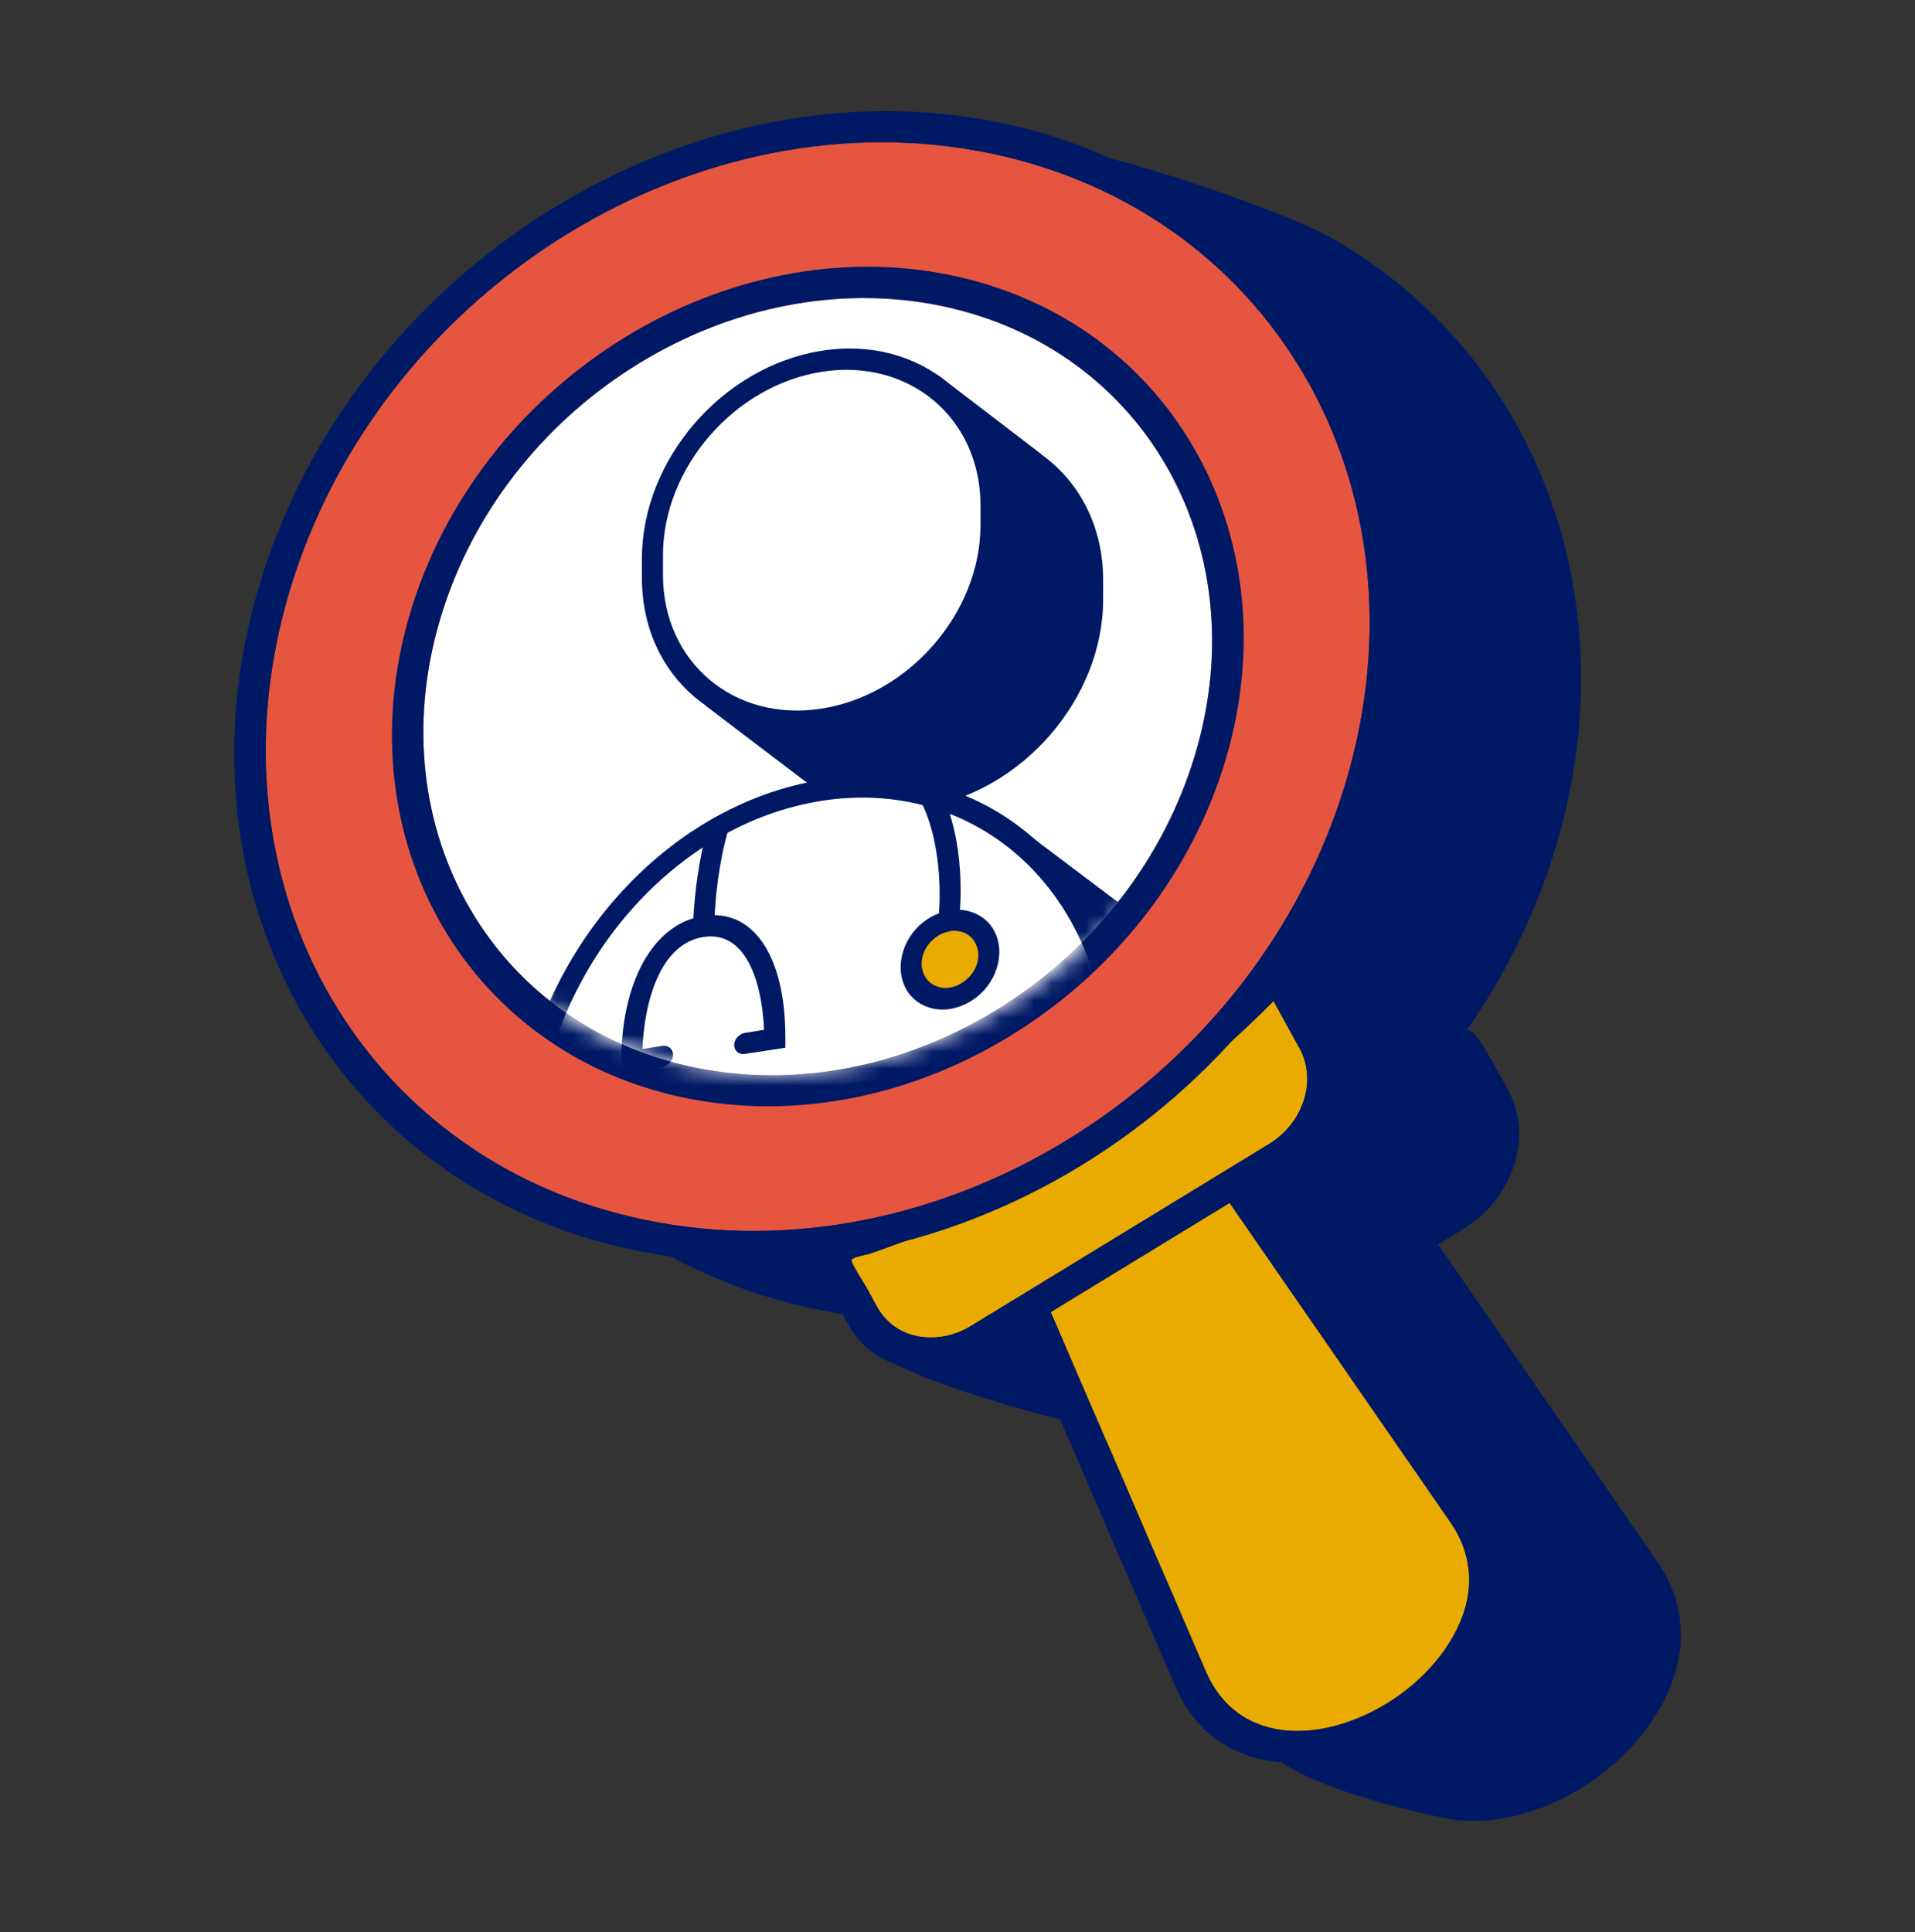
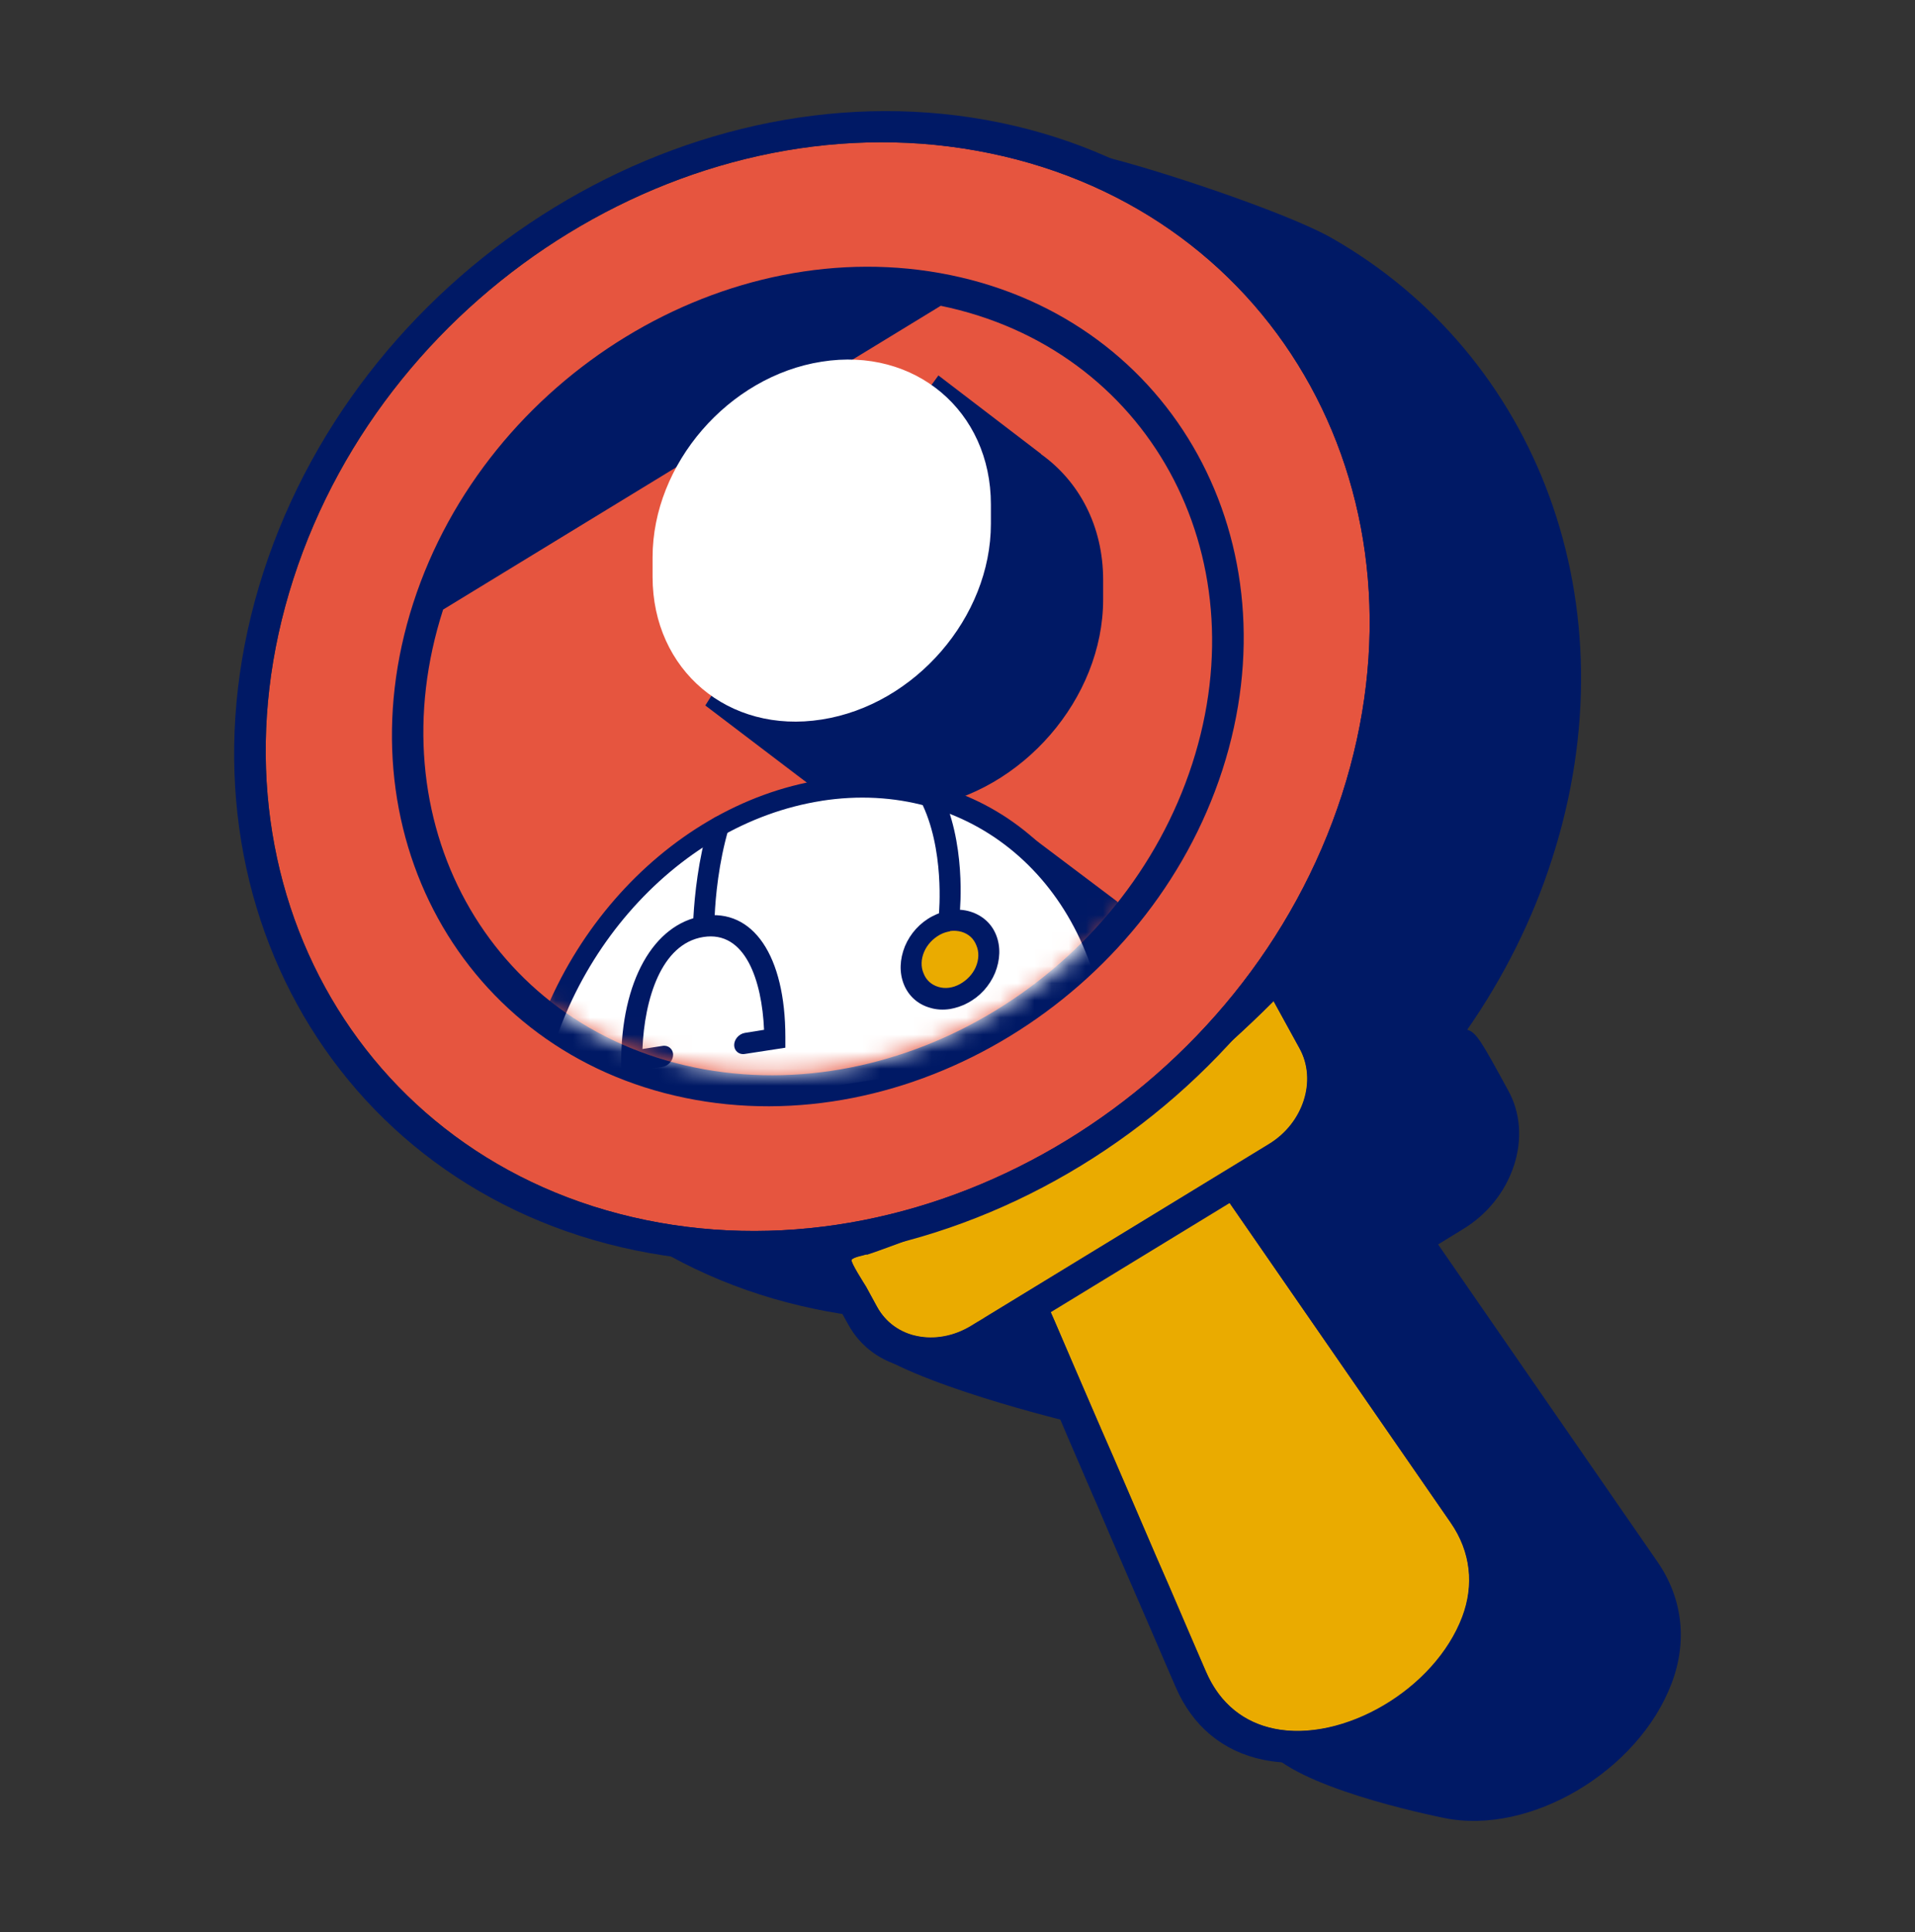
<svg xmlns="http://www.w3.org/2000/svg" width="112" height="113" viewBox="0 0 112 113" fill="none">
  <rect x="0" y="0" width="112" height="113" fill="#333333" stroke="none" />
  <g clip-path="url(#clip0_10641_18375)">
    <path d="M50.643 78.734C53.151 80.846 62.102 83.08 63.607 83.4C65.111 83.704 66.722 83.4 68.135 82.533L70.324 81.196L70.385 81.317L70.491 81.576L71.403 83.704L71.555 84.053L72.664 86.606L73.044 87.503L74.473 90.816L74.746 91.439L75.491 93.187L76.433 95.36L77.907 98.764L78.424 99.965L78.941 101.166L73.819 101.834C74.807 104.129 82.087 105.831 84.458 106.317C89.473 107.351 95.825 103.597 97.771 98.43C98.698 95.983 98.409 93.46 96.935 91.333L84.108 72.776L85.567 71.88C86.996 71.014 88.044 69.691 88.546 68.156C89.047 66.621 88.926 65.056 88.196 63.749C86.661 60.938 86.342 60.36 85.81 60.223C87.907 57.199 89.61 53.855 90.765 50.254C95.567 35.375 89.898 20.755 77.877 13.916C75.218 12.397 66.829 9.6 63.591 8.932C45.719 5.254 31.798 18.734 25.932 36.91C20.066 55.102 29.822 72.883 47.71 76.561C51.297 77.305 54.929 77.412 58.515 76.971" fill="#001965" />
    <path fill-rule="evenodd" clip-rule="evenodd" d="M61.478 76.12C61.478 76.12 61.615 76.029 61.676 75.999L62.254 75.649L63.895 74.646L68.044 72.123C69.092 71.485 70.156 70.831 71.205 70.193L71.63 69.935L84.852 89.053C86.053 90.786 86.22 92.731 85.536 94.555C83.257 100.619 73.378 104.342 70.536 97.761C70.399 97.457 70.278 97.153 70.141 96.85L69.108 94.448C68.621 93.308 68.135 92.184 67.633 91.044L65.947 87.123C65.384 85.816 64.822 84.509 64.244 83.202C63.743 82.047 63.257 80.907 62.755 79.752L61.691 77.275L61.463 76.758C61.463 76.758 61.402 76.622 61.372 76.561C61.296 76.409 61.25 76.333 61.266 76.272C61.281 76.227 61.342 76.181 61.478 76.12Z" fill="#EAAB00" />
    <path d="M71.615 69.919L84.837 89.038C86.038 90.77 86.205 92.716 85.521 94.54C83.91 98.81 78.53 101.925 74.503 101.09C72.816 100.74 71.357 99.691 70.521 97.746C70.384 97.442 70.263 97.138 70.126 96.834C69.776 96.029 69.427 95.223 69.092 94.433C68.606 93.293 68.12 92.169 67.618 91.029C67.056 89.722 66.493 88.415 65.931 87.108C65.369 85.801 64.807 84.494 64.229 83.187C63.728 82.032 63.241 80.892 62.74 79.737C62.39 78.916 62.025 78.081 61.676 77.26C61.6 77.093 61.524 76.91 61.448 76.743C61.417 76.682 61.387 76.606 61.357 76.546C61.281 76.394 61.235 76.318 61.25 76.257C61.266 76.211 61.326 76.166 61.463 76.105C61.539 76.074 61.6 76.014 61.661 75.983C61.858 75.862 62.041 75.755 62.238 75.634C62.785 75.299 63.332 74.965 63.88 74.631C65.263 73.795 66.645 72.944 68.028 72.108C69.077 71.47 70.141 70.816 71.19 70.178C71.326 70.087 71.463 70.011 71.615 69.919ZM72.284 67.488L70.779 68.415L70.354 68.673L67.193 70.603L63.044 73.126L61.95 73.795L61.402 74.129L60.825 74.479L60.718 74.54C60.111 74.859 59.7 75.299 59.503 75.847C59.214 76.637 59.503 77.229 59.609 77.427L59.639 77.488L59.67 77.564L59.7 77.64L59.807 77.898L59.913 78.156L60.825 80.284L60.977 80.634L62.086 83.187L62.466 84.084L63.895 87.397L64.168 88.02L64.913 89.767L65.855 91.941L67.329 95.345L67.846 96.546L68.363 97.746L68.758 98.658C69.746 100.953 71.524 102.427 73.879 102.913C78.895 103.947 85.247 100.193 87.193 95.026C88.12 92.579 87.831 90.056 86.357 87.928L73.135 68.81L72.238 67.518L72.284 67.488Z" fill="#001965" />
    <path fill-rule="evenodd" clip-rule="evenodd" d="M50.688 73.384C51.022 73.278 51.356 73.156 51.691 73.035C52.359 72.792 53.028 72.548 53.682 72.29C55.004 71.773 56.311 71.196 57.603 70.573C60.171 69.342 62.663 67.913 65.049 66.317C67.435 64.722 69.73 62.959 71.873 61.029C72.77 60.223 73.636 59.403 74.487 58.551L76.007 61.317C77.025 63.172 76.235 65.679 74.198 66.91L56.767 77.548C54.745 78.764 52.299 78.278 51.28 76.409C51.068 76.013 50.855 75.633 50.642 75.238C50.551 75.086 49.715 73.795 49.791 73.658C49.943 73.491 50.475 73.415 50.688 73.339V73.384Z" fill="#EAAB00" />
    <path d="M74.503 58.567L76.022 61.333C77.041 63.187 76.251 65.694 74.214 66.925L56.782 77.564C55.764 78.171 54.655 78.354 53.667 78.156C52.679 77.959 51.813 77.366 51.296 76.424C51.083 76.029 50.871 75.649 50.658 75.254C50.567 75.102 49.731 73.81 49.807 73.673C49.959 73.506 50.491 73.43 50.703 73.354C51.038 73.248 51.372 73.126 51.706 73.004C52.375 72.761 53.044 72.518 53.697 72.26C55.02 71.743 56.327 71.165 57.618 70.542C60.187 69.311 62.679 67.883 65.065 66.287C67.451 64.691 69.746 62.928 71.889 60.998C72.785 60.193 73.652 59.372 74.503 58.521M75.232 56.788C75.111 56.758 74.974 56.758 74.791 56.743L73.91 56.712L73.257 57.366C72.436 58.187 71.6 58.992 70.734 59.752C68.667 61.591 66.448 63.308 64.153 64.843C61.858 66.378 59.442 67.761 56.965 68.947C55.734 69.539 54.457 70.102 53.181 70.603C52.542 70.846 51.904 71.089 51.251 71.317C50.931 71.439 50.597 71.545 50.324 71.636L50.217 71.667C49.761 71.773 49.017 71.956 48.439 72.594L48.302 72.746L48.196 72.928C47.557 74.007 48.059 74.813 48.88 76.15L48.971 76.302L49.093 76.53L49.609 77.457C50.324 78.764 51.554 79.661 53.059 79.965C54.564 80.269 56.175 79.965 57.588 79.099L75.019 68.46C76.448 67.594 77.497 66.272 77.998 64.737C78.5 63.202 78.378 61.636 77.649 60.33C76.053 57.427 75.764 56.895 75.202 56.773L75.232 56.788Z" fill="#001965" />
    <path fill-rule="evenodd" clip-rule="evenodd" d="M78.485 46.469C84.047 29.235 74.853 12.457 57.892 8.962C40.947 5.466 22.725 16.622 17.163 33.84C11.6 51.059 20.795 67.853 37.755 71.348C54.716 74.843 72.923 63.703 78.485 46.469Z" fill="#E6553F" />
    <path d="M57.892 8.962C74.853 12.457 84.047 29.235 78.485 46.469C72.922 63.703 54.7 74.843 37.755 71.348C20.795 67.853 11.6 51.044 17.163 33.84C22.725 16.622 40.947 5.466 57.892 8.962ZM58.469 7.169C40.597 3.491 21.281 15.284 15.4 33.476C9.533 51.667 19.29 69.448 37.178 73.126C55.05 76.804 74.381 65.01 80.248 46.819C86.114 28.628 76.357 10.846 58.469 7.169Z" fill="#001965" />
-     <path fill-rule="evenodd" clip-rule="evenodd" d="M40.628 62.427C28.53 59.934 21.95 47.944 25.916 35.649C29.883 23.339 42.922 15.406 55.02 17.883C67.117 20.375 73.713 32.351 69.731 44.661C65.749 56.971 52.74 64.919 40.628 62.427Z" fill="white" />
-     <path d="M55.02 17.883C67.117 20.375 73.713 32.351 69.731 44.661C65.749 56.971 52.74 64.919 40.628 62.427C28.515 59.934 21.95 47.944 25.916 35.649C29.883 23.339 42.923 15.406 55.02 17.883ZM55.597 16.09C42.543 13.4 28.454 22.017 24.169 35.269C19.883 48.536 27.011 61.515 40.066 64.205C53.12 66.895 67.208 58.278 71.494 45.026C75.78 31.758 68.652 18.779 55.597 16.09Z" fill="#001965" />
+     <path d="M55.02 17.883C67.117 20.375 73.713 32.351 69.731 44.661C65.749 56.971 52.74 64.919 40.628 62.427C28.515 59.934 21.95 47.944 25.916 35.649ZM55.597 16.09C42.543 13.4 28.454 22.017 24.169 35.269C19.883 48.536 27.011 61.515 40.066 64.205C53.12 66.895 67.208 58.278 71.494 45.026C75.78 31.758 68.652 18.779 55.597 16.09Z" fill="#001965" />
    <mask id="mask0_10641_18375" style="mask-type:luminance" maskUnits="userSpaceOnUse" x="23" y="14" width="50" height="49">
      <path d="M40.263 62.29C27.376 59.631 20.354 46.865 24.594 33.764C28.835 20.649 42.71 12.184 55.597 14.844C68.485 17.503 75.506 30.254 71.266 43.369C67.026 56.485 53.151 64.95 40.263 62.29Z" fill="white" />
    </mask>
    <g mask="url(#mask0_10641_18375)">
      <path d="M58.713 47.731L30.491 67.184L36.434 71.698L65.37 52.746L58.713 47.731Z" fill="#001965" />
      <path d="M60.886 26.546L54.883 21.956L43.485 37.701L41.251 41.257L46.57 45.3L47.193 45.771C49.032 47.047 51.403 47.609 54.002 47.214C59.792 46.303 64.518 40.847 64.518 35.056V33.916C64.518 30.755 63.105 28.142 60.886 26.561V26.546Z" fill="#001965" />
      <path d="M60.749 50.497C60.643 50.421 60.521 50.391 60.369 50.406C58.394 49.904 56.236 49.798 54.002 50.148C44.685 51.606 36.98 60.467 36.084 70.771C36.053 71.135 36.175 71.5 36.433 71.728C36.692 71.971 37.056 72.062 37.421 72.017L70.567 66.819C70.947 66.758 71.312 66.546 71.555 66.227C71.798 65.907 71.935 65.528 71.904 65.163C71.251 57.716 66.813 52.245 60.734 50.528L60.749 50.497Z" fill="#001965" />
      <path d="M48.06 42.078C53.516 41.227 57.953 36.09 57.953 30.634V29.494C57.953 24.038 53.516 20.284 48.06 21.151C42.604 22.002 38.166 27.138 38.166 32.594V33.734C38.166 39.19 42.604 42.944 48.06 42.078Z" fill="white" />
-       <path d="M48.06 42.685C42.269 43.597 37.543 39.616 37.543 33.81V32.67C37.543 26.88 42.254 21.424 48.06 20.512C53.865 19.6 58.576 23.582 58.576 29.388V30.527C58.576 36.318 53.865 41.774 48.06 42.685ZM48.06 21.743C42.938 22.549 38.774 27.366 38.774 32.473V33.613C38.774 38.734 42.938 42.245 48.06 41.439C53.181 40.634 57.345 35.816 57.345 30.71V29.57C57.345 24.448 53.181 20.938 48.06 21.743Z" fill="#001965" />
      <path d="M48.059 46.227C39.017 47.64 31.616 56.379 30.765 66.181C30.734 66.606 31.069 66.91 31.494 66.834L64.64 61.637C65.066 61.576 65.4 61.166 65.37 60.755C64.518 51.211 57.117 44.813 48.075 46.227H48.059Z" fill="white" />
      <path d="M64.64 62.275L31.494 67.473C31.114 67.534 30.75 67.427 30.506 67.184C30.248 66.956 30.127 66.606 30.157 66.227C31.038 55.938 38.743 47.078 48.075 45.603C57.391 44.145 65.096 50.588 65.993 60.603C66.023 60.968 65.902 61.348 65.643 61.667C65.385 61.986 65.02 62.199 64.655 62.26L64.64 62.275ZM48.06 46.834C39.382 48.187 32.209 56.485 31.373 66.135C31.373 66.166 31.373 66.181 31.403 66.196C31.403 66.196 31.449 66.227 31.479 66.227L64.625 61.029C64.625 61.029 64.686 60.999 64.701 60.983C64.716 60.953 64.731 60.938 64.731 60.907C63.895 51.531 56.722 45.482 48.044 46.834H48.06Z" fill="#001965" />
      <path d="M55.522 54.038C55.522 54.038 55.476 54.038 55.461 54.038C55.127 54.053 54.868 53.795 54.914 53.446C54.914 53.415 55.279 49.616 53.835 46.819C53.683 46.531 53.82 46.151 54.124 45.953C54.428 45.756 54.807 45.832 54.944 46.12C56.54 49.205 56.145 53.218 56.13 53.385C56.099 53.704 55.826 53.977 55.522 54.038Z" fill="#001965" />
      <path d="M53.455 57.245C53.015 56.151 53.607 54.752 54.778 54.114C55.948 53.476 57.255 53.871 57.695 54.965C58.136 56.059 57.543 57.458 56.373 58.096C55.203 58.734 53.896 58.339 53.455 57.245Z" fill="#EAAB00" />
      <path d="M55.568 59.008C55.172 59.069 54.762 59.053 54.382 58.932C53.683 58.734 53.136 58.248 52.862 57.564C52.589 56.88 52.619 56.105 52.923 55.345C53.242 54.585 53.805 53.962 54.534 53.582C55.264 53.202 56.039 53.096 56.738 53.309C57.437 53.522 57.984 53.993 58.258 54.676C58.531 55.36 58.501 56.136 58.197 56.895C57.877 57.655 57.315 58.278 56.586 58.658C56.251 58.841 55.902 58.947 55.568 59.008ZM55.568 54.464C55.37 54.494 55.172 54.555 54.975 54.661C54.564 54.889 54.23 55.239 54.048 55.664C53.865 56.09 53.85 56.546 54.017 56.926C54.169 57.321 54.473 57.594 54.884 57.716C55.279 57.838 55.735 57.777 56.145 57.549C56.555 57.321 56.89 56.971 57.072 56.546C57.254 56.12 57.27 55.664 57.102 55.284C56.95 54.889 56.647 54.616 56.236 54.494C56.023 54.433 55.795 54.418 55.552 54.449L55.568 54.464Z" fill="#001965" />
      <path d="M41.175 54.236H41.145C40.811 54.266 40.537 54.023 40.552 53.673C40.628 52.321 40.841 50.284 41.434 48.263C41.525 47.929 41.875 47.686 42.209 47.731C42.543 47.777 42.71 48.096 42.619 48.445C42.026 50.452 41.844 52.503 41.799 53.552C41.783 53.886 41.51 54.175 41.175 54.236Z" fill="#001965" />
      <path d="M45.932 61.272L43.561 61.637C43.227 61.698 42.938 61.455 42.938 61.12C42.938 60.786 43.212 60.467 43.561 60.406L44.686 60.224C44.564 57.351 43.592 54.403 41.13 54.798C38.668 55.193 37.695 58.43 37.573 61.348L38.744 61.166C39.078 61.105 39.367 61.348 39.367 61.683C39.367 62.017 39.093 62.336 38.744 62.397L36.327 62.777V62.154C36.327 57.397 38.212 54.023 41.13 53.567C44.047 53.111 45.932 55.892 45.932 60.649V61.272Z" fill="#001965" />
    </g>
  </g>
  <defs>
    <clipPath id="clip0_10641_18375">
      <rect width="84.605" height="100" fill="white" transform="translate(13.697 6.5)" />
    </clipPath>
  </defs>
</svg>